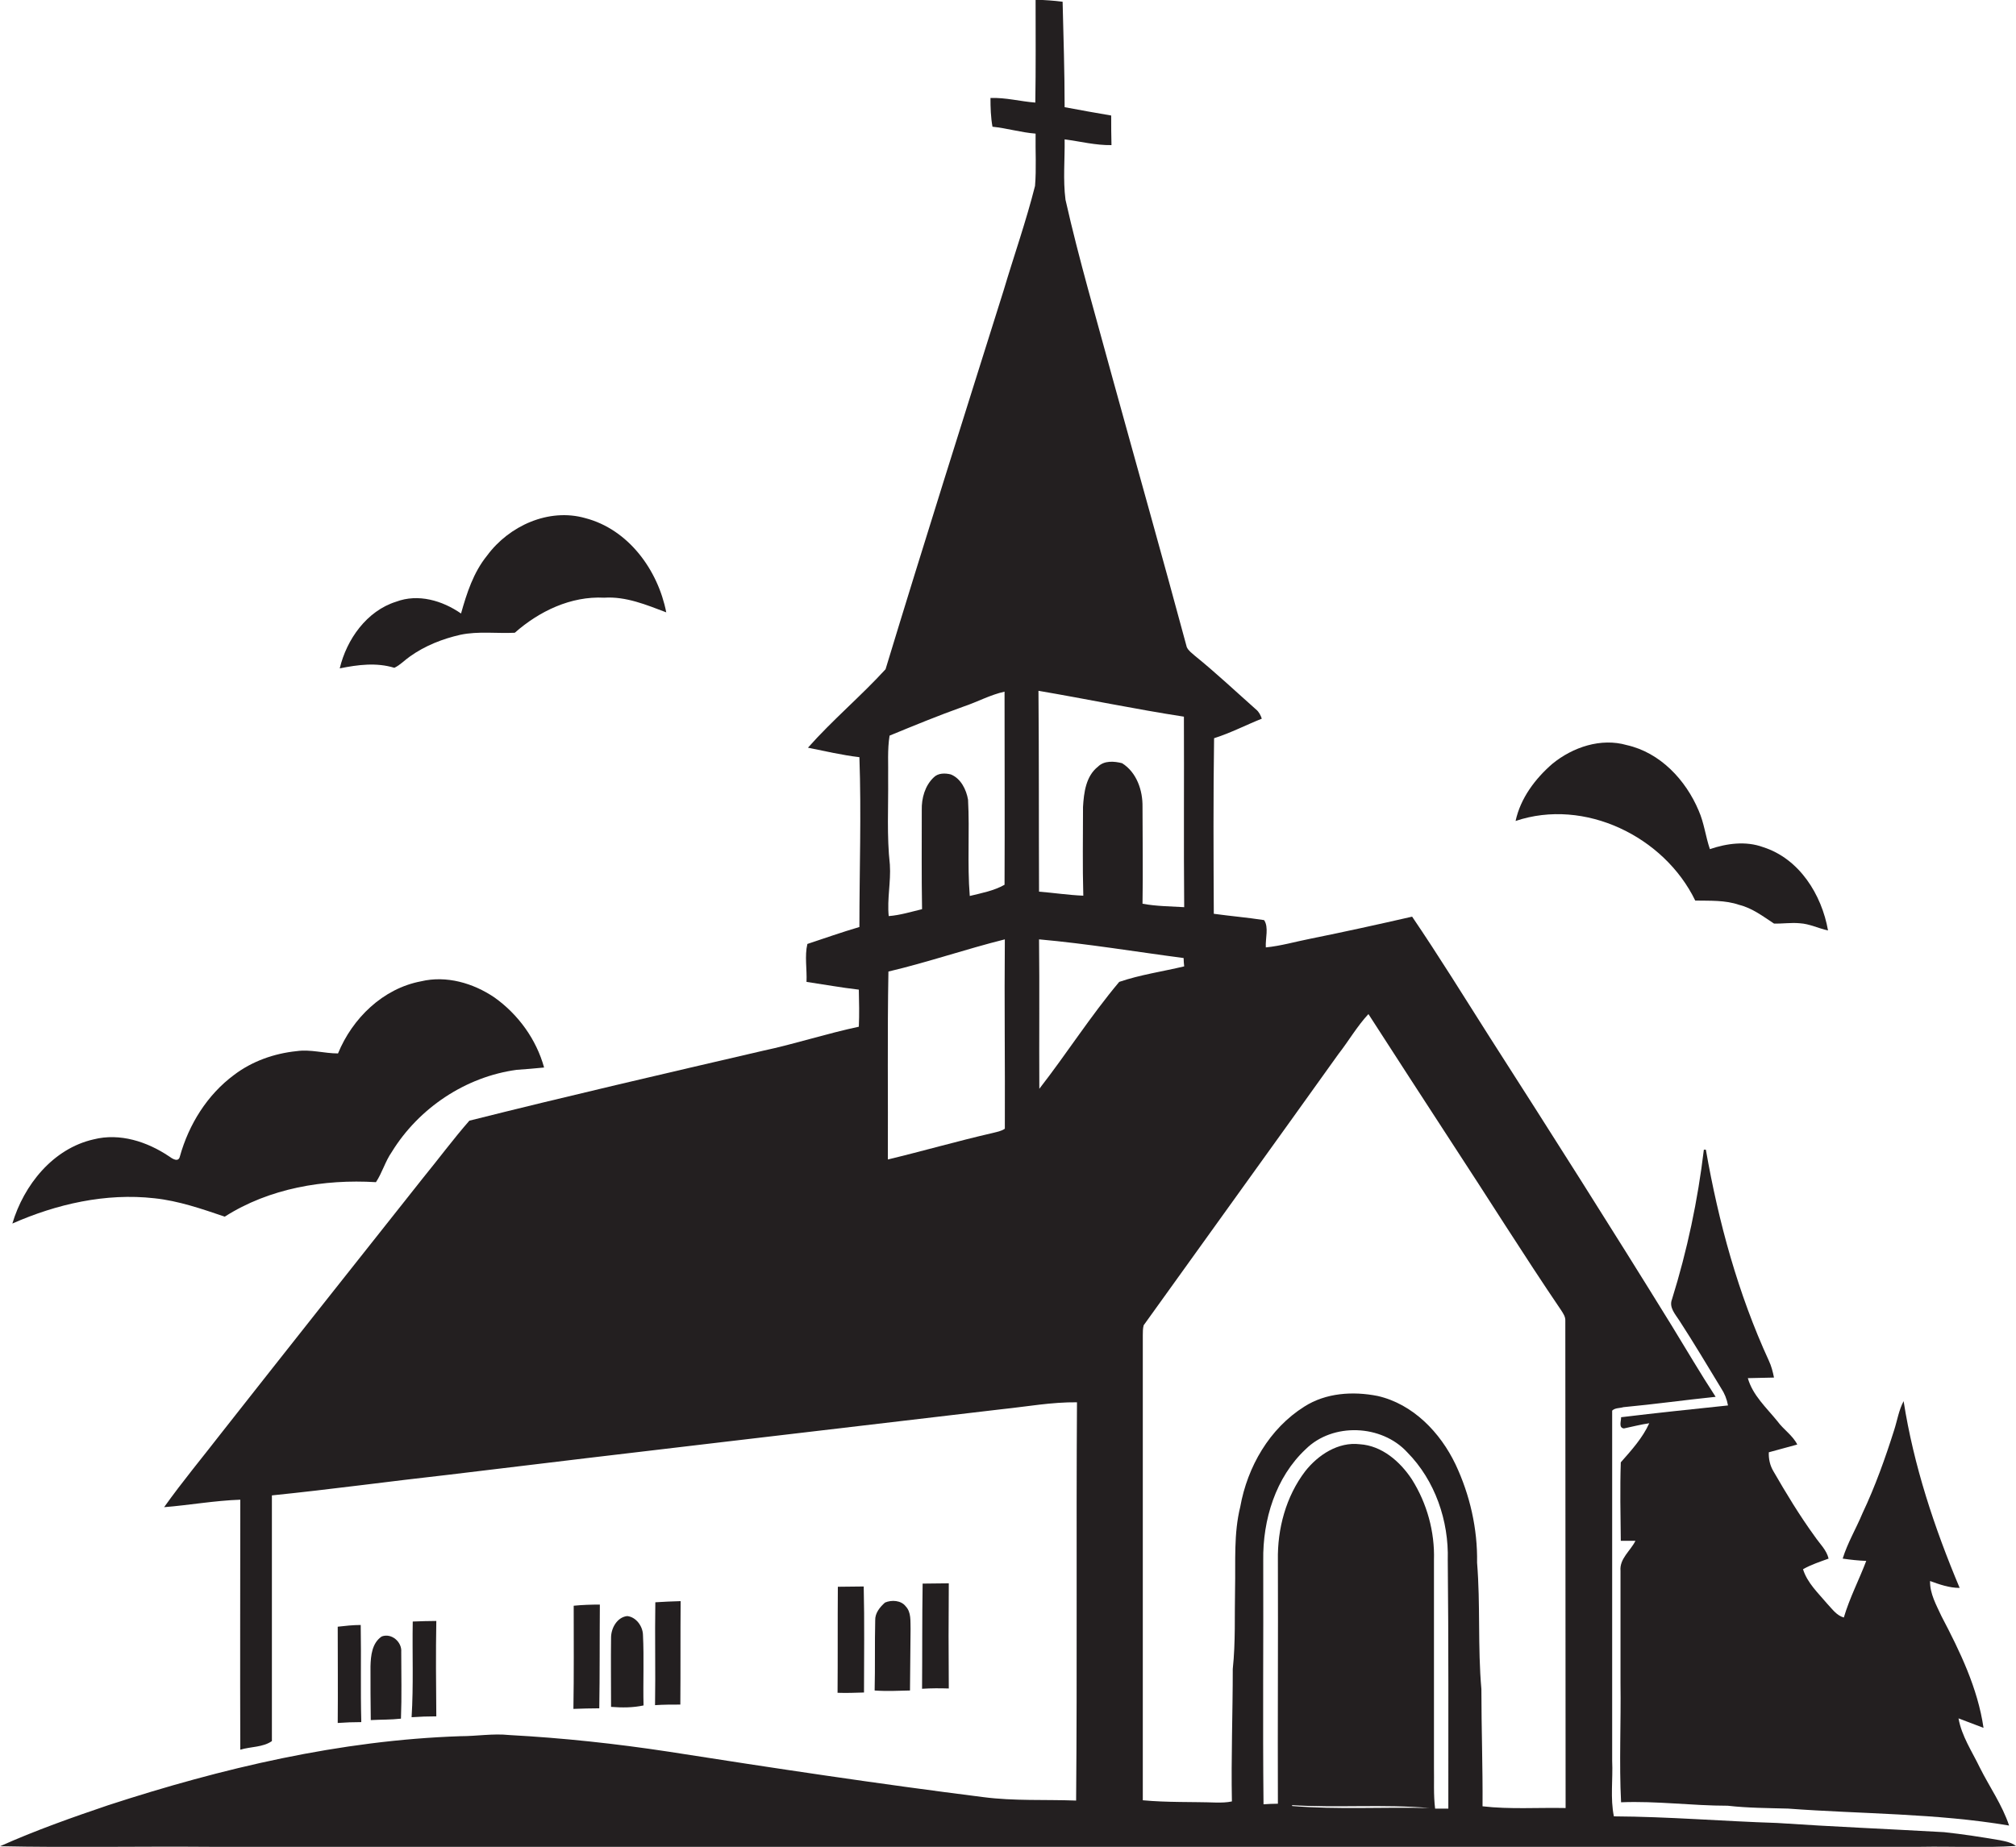
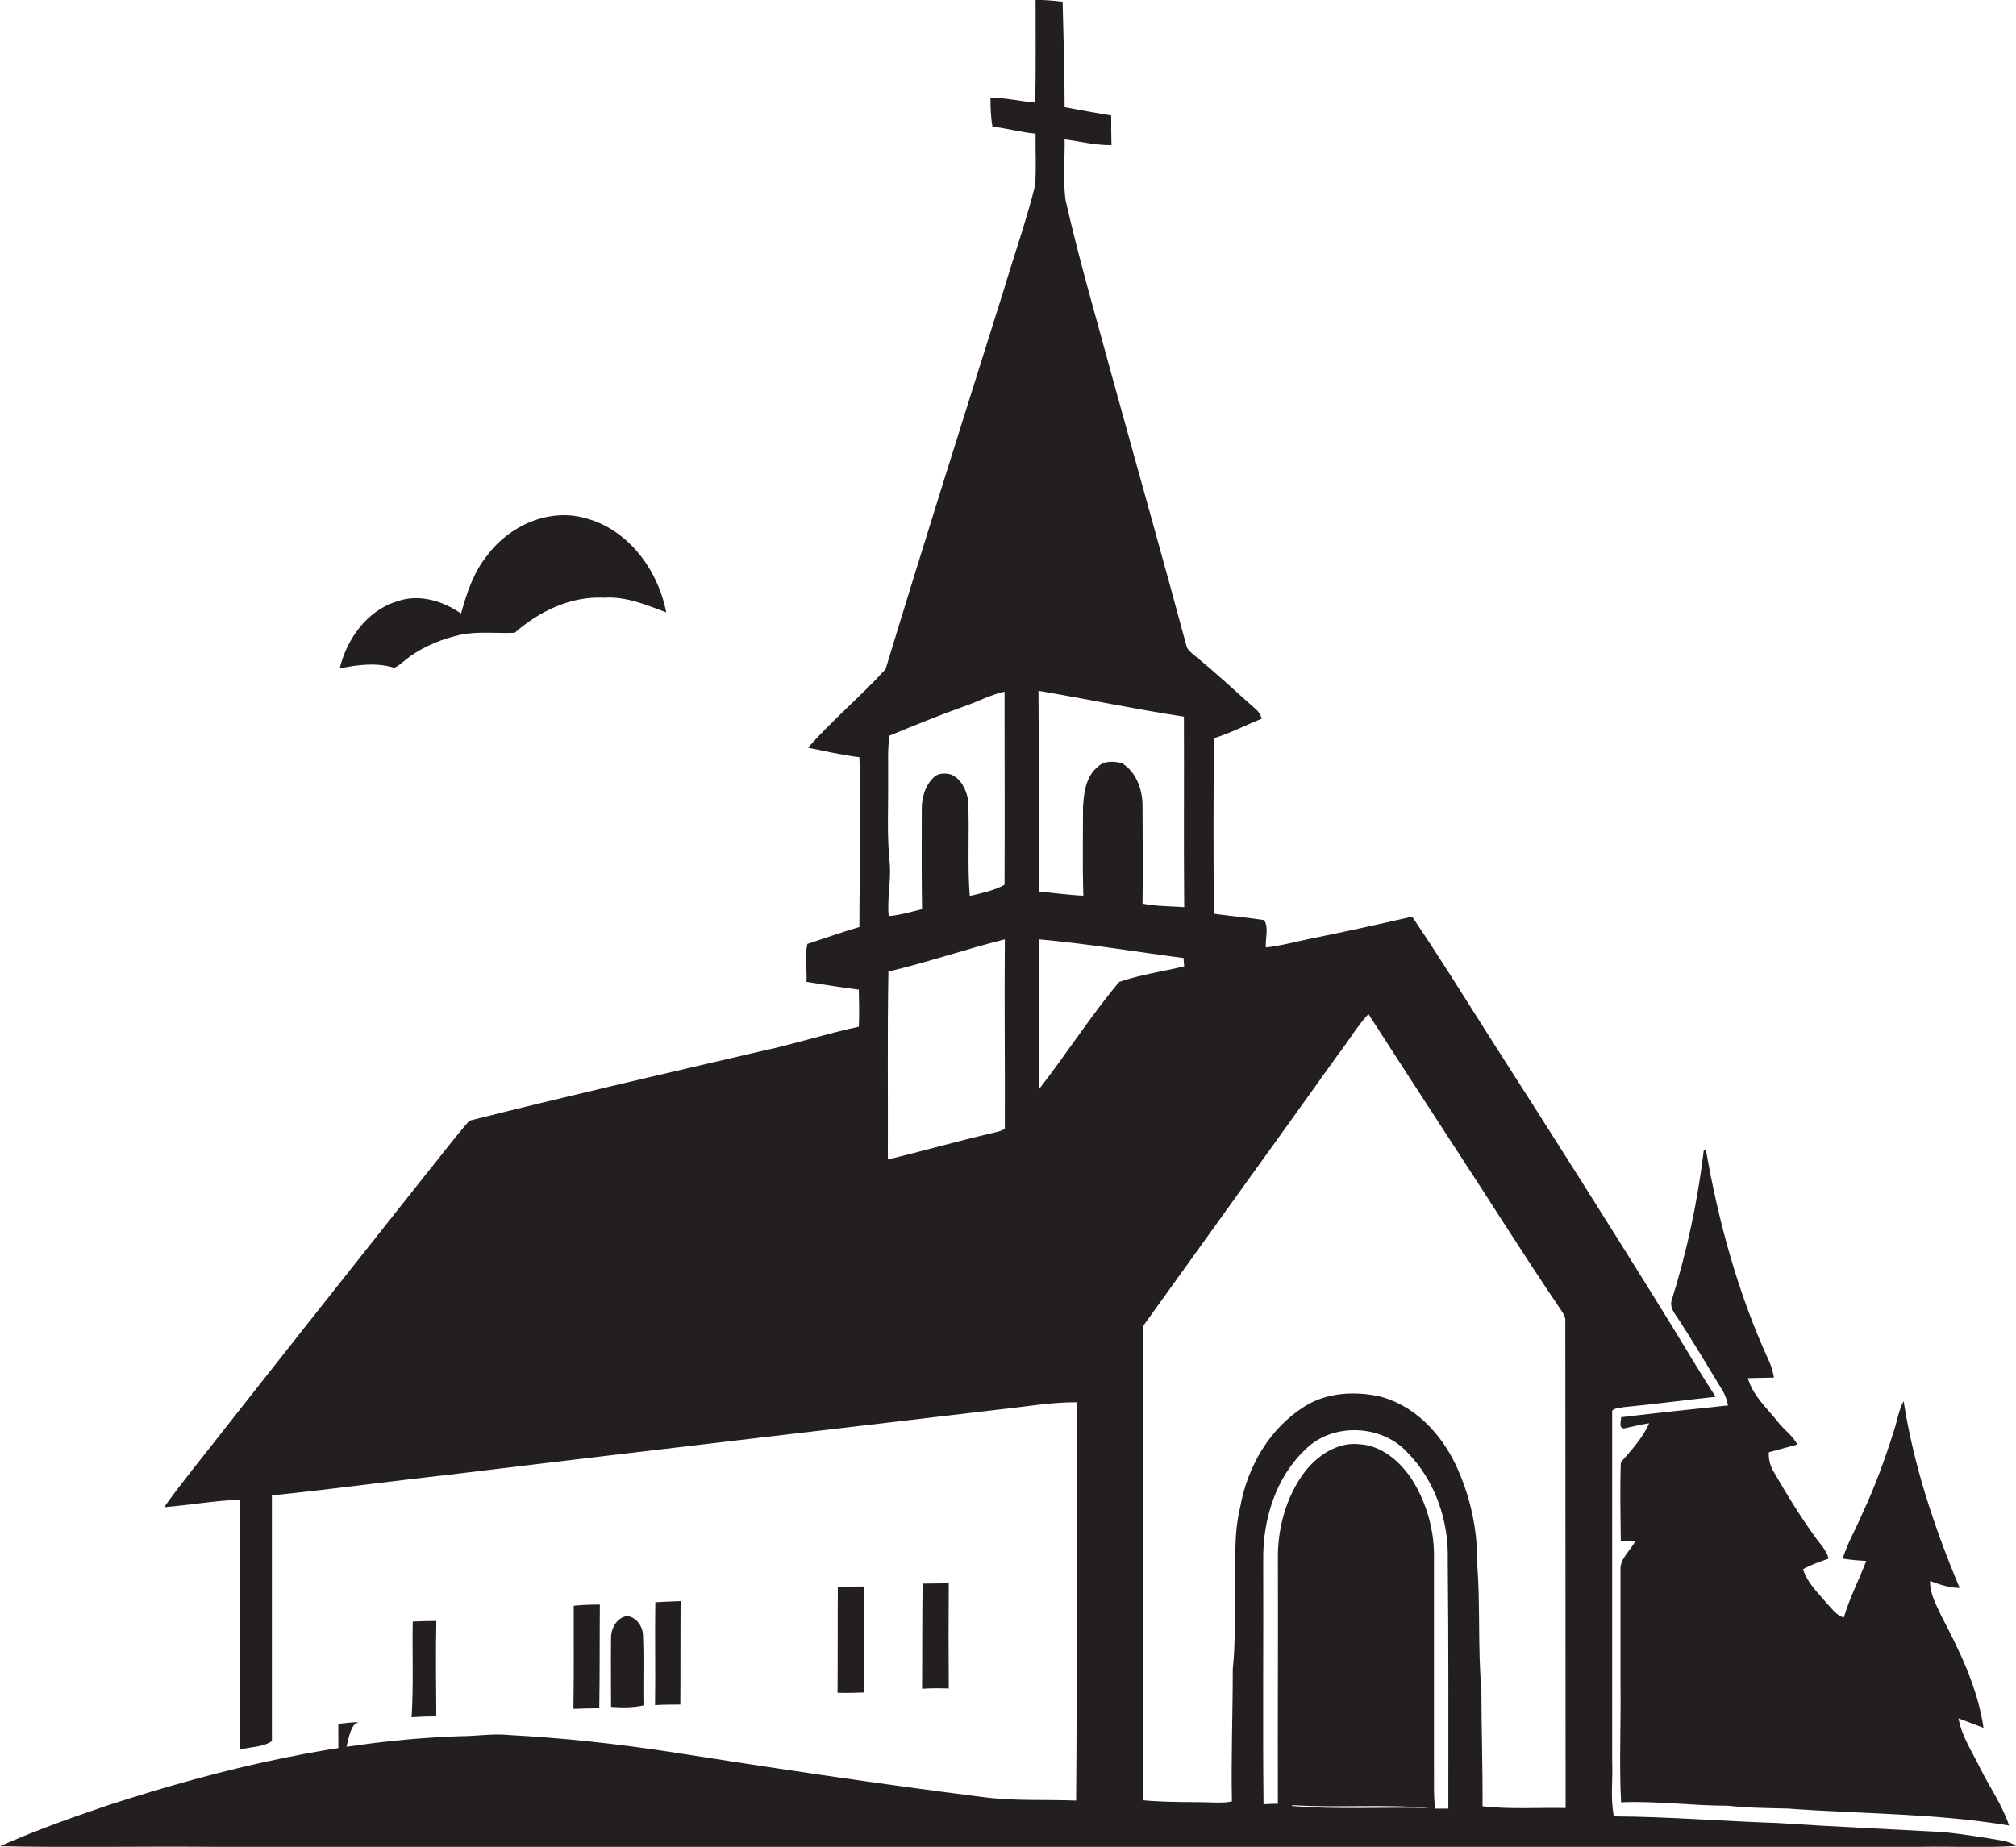
<svg xmlns="http://www.w3.org/2000/svg" version="1.1" id="Layer_1" x="0px" y="0px" viewBox="0 0 701.4 642.7" enable-background="new 0 0 701.4 642.7" xml:space="preserve">
  <g>
    <path fill="#231F20" d="M695.8,640.4c-6.4-1.1-12.9-2.1-19.4-2.8c-19.4-1.1-38.8-1.9-58.1-3.2c-18.9-0.6-37.8-2.2-56.8-2.3   c-1.3-6.3-0.3-12.9-0.6-19.3c0-40.6,0-81.3,0-121.9c1-1,2.6-0.8,3.9-1.2c10.7-1,21.4-2.5,32.1-3.6c-5.3-8.1-10.2-16.5-15.3-24.8   c-20.8-33.7-42-67.1-63.4-100.5c-8.9-14-17.6-28.1-26.9-41.8c-11.8,2.7-23.6,5.3-35.5,7.7c-5.1,1-10.2,2.5-15.4,3   c-0.2-3.1,1.1-7-0.6-9.5c-5.8-0.9-11.7-1.4-17.5-2.2c-0.1-20.4-0.2-40.7,0.1-61.1c5.7-1.8,11.1-4.6,16.6-6.8c-0.4-1.2-1-2.4-2-3.2   c-7.1-6.3-14-12.8-21.3-18.7c-1-0.9-2.2-1.7-2.8-3c-8.4-31.2-17.2-62.3-25.8-93.5c-5.6-20.7-11.7-41.3-16.4-62.2   c-0.9-7-0.2-14-0.3-21c5.4,0.7,10.8,2.1,16.3,2c-0.1-3.4-0.1-6.9-0.1-10.3c-5.4-0.9-10.8-1.9-16.2-2.9c0-12.2-0.4-24.5-0.7-36.7   c-3.1-0.4-6.2-0.6-9.4-0.7c0,11.9,0.1,23.9-0.1,35.8c-5.2-0.4-10.3-1.8-15.6-1.6c0,3.3,0.1,6.7,0.7,10c5,0.5,9.9,2,15,2.4   c-0.1,6.1,0.3,12.2-0.2,18.2C357,77,352.8,88.9,349.2,101c-13.8,43.9-27.7,87.8-41.1,131.9c-8.6,9.4-18.5,17.7-27,27.3   c6,1.2,11.9,2.6,17.9,3.3c0.7,19.7,0,39.4,0,59.1c-6.1,1.8-12.1,3.9-18.1,5.9c-1,4.2-0.1,8.8-0.3,13.2c6.1,0.9,12.1,2,18.2,2.7   c0.1,4.3,0.2,8.6,0,12.9c-11.3,2.4-22.2,6-33.5,8.4c-34,7.9-68.2,15.8-102,24.3c-5.6,6.4-10.7,13.3-16.1,19.9   c-23.3,29.4-46.6,58.8-69.8,88.3c-6.8,8.8-13.9,17.3-20.3,26.3c8.8-0.7,17.6-2.3,26.5-2.6c0,29-0.1,58,0,87c3.6-1.1,7.9-0.8,11-3   c0-28.5,0-57,0-85.5c20.6-2.1,41-4.9,61.6-7.2c64.1-7.8,128.3-15.2,192.4-22.8c8.7-0.9,17.3-2.5,26.1-2.4   c-0.3,46.2,0.1,92.4-0.3,138.6c-10.8-0.4-21.6,0.2-32.3-1.2c-36.5-4.6-73-10.1-109.4-15.8c-18.4-2.8-36.9-4.8-55.5-5.8   c-5.7-0.6-11.3,0.4-17,0.4c-41.8,1.4-82.9,11.1-122.5,24C25,632.5,12.3,637,0,642.5c24.4,0.5,48.8,0,73.2,0.2   c198.3,0,396.7,0,595,0c11-0.2,22.1,0.4,33.2-0.3C699.8,641.2,697.8,640.8,695.8,640.4z M309,270.9c0.1-5-0.3-10,0.5-14.9   c8.5-3.5,17-7,25.7-10.1c4.8-1.6,9.3-4.1,14.3-5.2c0,22.4,0.1,44.8,0,67.2c-3.7,2.1-8,2.9-12.1,3.9c-0.9-11.1,0-22.4-0.6-33.5   c-0.6-3.5-2.5-7.4-6-8.8c-2-0.5-4.4-0.5-5.9,1c-3.1,2.9-4.3,7.3-4.2,11.4c0,11.5-0.1,23,0.1,34.5c-3.8,0.9-7.6,2.1-11.6,2.4   c-0.6-6,0.8-11.9,0.4-17.9C308.5,290.9,309.1,280.9,309,270.9z M349.6,392.8c-1.3,0.9-2.8,1.1-4.3,1.5c-12.2,2.8-24.3,6.3-36.4,9.2   c0.1-21.8-0.2-43.6,0.2-65.4c13.6-3.2,26.9-7.8,40.5-11.2C349.4,348.8,349.7,370.8,349.6,392.8z M411.9,249.4   c0.1,22.1-0.1,44.2,0.1,66.3c-4.8-0.3-9.7-0.3-14.5-1.2c0.2-11.2,0-22.5,0-33.7c0.1-5.7-2-12-7.1-15.2c-2.7-0.7-6.2-1-8.4,1.2   c-4.2,3.3-4.9,9-5.2,14c0,10.3-0.2,20.6,0.1,30.9c-5.1-0.2-10.3-1-15.4-1.4c-0.1-23.3,0-46.6-0.2-69.9   C378.3,243.3,395,246.8,411.9,249.4z M361.6,378.9c-0.1-17.3,0.1-34.6-0.1-52c16.8,1.5,33.5,4.3,50.3,6.5c0,1,0.1,1.9,0.2,2.9   c-7.5,1.8-15.3,2.9-22.6,5.4C379.4,353.6,371.1,366.7,361.6,378.9z M449.6,628.5l-0.1-0.3c15.9,1,31.9-0.4,47.8,1   C481.4,628.8,465.4,629.8,449.6,628.5z M503.9,629.4c-1.5,0-3.1,0-4.6,0c-0.6-4.8-0.3-9.7-0.4-14.5c0-24,0-48,0-72   c0.3-9.8-2.4-19.7-7.7-28.1c-4.1-6.2-10.4-11.7-18.1-12.2c-7.5-0.9-14.5,3.7-19,9.4c-6.7,8.8-9.7,20-9.5,31   c0.1,28.3-0.1,56.5,0,84.7c-1.7,0-3.4,0.1-5,0.2c-0.3-28.3,0-56.6-0.1-84.9c-0.2-14.1,4.3-28.9,14.8-38.7   c9.4-9.3,26.4-8.6,35.3,1.1c9.7,9.8,14.5,23.9,14.1,37.5C504,571.7,503.9,600.5,503.9,629.4z M515.8,628.6   c0.1-13.6-0.4-27.2-0.4-40.8c-1.3-14.6-0.3-29.3-1.5-44c0.2-11.8-2.5-23.6-7.5-34.2c-5.3-11.1-14.8-21-27.1-23.8   c-8.6-1.7-18-1.1-25.5,3.7c-12.1,7.6-19.8,20.9-22.3,34.9c-2.3,9.3-1.6,18.9-1.8,28.4c-0.2,9.3,0.2,18.7-0.8,28   c0,15.4-0.6,30.8-0.3,46.1c-1.8,0.4-3.6,0.4-5.3,0.4c-8.6-0.3-17.2,0-25.7-0.8c0-53.9,0-107.8,0-161.8c0-1.2,0-2.3,0.3-3.5   c22.5-31.4,45.2-62.8,67.7-94.3c3.6-4.6,6.5-9.7,10.5-14c9.5,14.8,19.1,29.5,28.7,44.3c12.8,19.5,25.2,39.4,38.3,58.7   c0.7,1.1,1.6,2.3,1.5,3.8c0,56.5,0.1,113,0.1,169.5C535,629,525.3,629.7,515.8,628.6z" />
    <path fill="#231F20" d="M137.2,232.4c2.1-1,3.6-2.7,5.5-4c5.2-3.7,11.3-6.1,17.5-7.5c6.2-1.3,12.6-0.4,18.9-0.7   c8.5-7.5,19.5-12.8,31.1-12.2c7.6-0.5,14.7,2.5,21.6,5.1c-2.9-14.8-13.2-28.9-28.2-32.8c-12.7-3.6-26.5,2.7-34.1,13   c-4.8,5.9-7.1,13.1-9.1,20.2c-6.5-4.5-14.9-7-22.6-4.1c-10.2,3.2-17.2,13.1-19.6,23.2C124.6,231.3,131,230.5,137.2,232.4z" />
-     <path fill="#231F20" d="M589.8,313.4c5.1,0.1,10.4-0.2,15.3,1.5c4.5,1.1,8.3,4,12.1,6.5c3,0.1,6-0.4,9-0.1c3.4,0.2,6.5,1.8,9.8,2.5   c-2.2-12.5-10-25-22.6-29c-6-2.2-12.6-1.3-18.5,0.7c-1.5-4.4-2-9.1-3.9-13.4c-4.5-10.7-13.4-20.2-25-22.8c-9-2.6-18.8,0.7-25.9,6.5   c-6,5.2-11.1,12-12.8,19.9C551.3,277.6,579,291.1,589.8,313.4z" />
-     <path fill="#231F20" d="M53.7,417c8.5,0.9,16.5,3.7,24.5,6.4c15.5-9.9,34.5-13.1,52.6-12c2.2-3.3,3.2-7.2,5.5-10.5   c9.4-15.3,25.7-26.2,43.5-28.6c3.2-0.2,6.3-0.5,9.5-0.8c-2.7-9.8-9-18.5-17.3-24.4c-7.4-5-16.7-7.7-25.5-5.6   c-13.3,2.5-23.9,12.9-28.9,25.1c-4.8,0-9.6-1.5-14.4-0.8c-7.8,0.8-15.5,3.5-21.8,8.3c-9.3,6.9-15.7,17.2-18.8,28.3   c-0.5,2.3-2.7,0.8-3.8,0c-7.6-5.1-17.1-8.2-26.2-5.9c-14.2,3.2-24.3,15.9-28.3,29.3C19.7,419,36.8,415.1,53.7,417z" />
    <path fill="#231F20" d="M631.4,534.7c-5.3-7.3-9.9-14.9-14.4-22.7c-1.2-2-1.7-4.3-1.6-6.6c3.3-0.9,6.6-1.8,9.9-2.7   c-1.6-3.2-4.8-5.2-6.9-8.1c-3.8-4.7-8.6-9-10.3-15c3-0.1,6.1-0.1,9.1-0.2c-0.4-2-0.9-4-1.8-5.9c-10.7-23.3-17.5-48.2-21.9-73.4   c-0.2,0-0.5,0-0.7,0c-2.1,17.6-5.8,35.1-11.1,52.1c-1.1,2.8,1.2,5.2,2.6,7.4c5,7.7,9.7,15.6,14.5,23.5c1.2,1.8,2,3.8,2.4,6   c-12.4,1.3-24.8,2.6-37.2,4.1c0.1,1.2-1,3.7,1,3.9c2.9-0.6,5.9-1.4,8.8-1.8c-2.3,5.1-6.2,9.4-9.9,13.6c-0.3,9.1-0.1,18.2,0,27.3   c1.7,0,3.4,0,5.1,0c-1.7,3.5-5.6,6.2-5.2,10.5c0,13,0,26,0,39c0.2,13.8-0.5,27.7,0.2,41.5c12.4-0.5,24.7,1.2,37.1,1.2   c7,0.8,14,0.8,21,1c25.6,1.9,51.5,1.6,76.9,5.9c-2.4-7.2-6.8-13.4-10.2-20.2c-2.7-5.6-6.3-10.9-7.4-17.1c2.9,1.1,5.8,2.2,8.7,3.3   c-2-13.8-8.2-26.6-14.6-38.8c-1.8-3.9-4.1-7.9-4-12.3c3.3,1.2,6.7,2.4,10.3,2.4c-8.8-20.9-16-42.6-19.5-65   c-1.7,3.2-2.2,6.7-3.3,10.1c-3.1,9.8-6.6,19.6-11,28.9c-2.2,5.3-5.2,10.3-6.9,15.8c2.7,0.4,5.5,0.7,8.2,0.8   c-2.5,6.6-5.8,12.9-7.8,19.7c-2.5-0.7-4-2.9-5.7-4.7c-3.2-3.8-7-7.3-8.5-12.1c2.8-1.6,5.9-2.6,8.9-3.7   C635.5,539.4,633.1,537.2,631.4,534.7z" />
    <path fill="#231F20" d="M321,551.1c-0.2,12.2-0.1,24.4-0.2,36.6c3.1-0.2,6.2-0.2,9.3-0.1c-0.1-12.2-0.1-24.4,0-36.6   C327,551,324,551.1,321,551.1z" />
    <path fill="#231F20" d="M300.6,589c0-12.3,0.2-24.6-0.1-36.9c-3,0-6,0.1-9,0.1c-0.1,12.3,0,24.6-0.1,36.9   C294.5,589.2,297.5,589.1,300.6,589z" />
-     <path fill="#231F20" d="M316.8,566.9c-0.1-2.7,0.3-5.8-1.7-7.9c-1.6-2.1-4.9-2.3-7.2-1.3c-1.8,1.6-3.5,3.7-3.4,6.2   c-0.2,8.1,0,16.3-0.2,24.4c4.1,0.3,8.2,0.1,12.3,0C316.7,581.1,316.7,574,316.8,566.9z" />
    <path fill="#231F20" d="M236.7,593.2c0.1-12,0-24,0.1-36c-3,0.1-5.9,0.2-8.8,0.4c-0.2,11.9,0.1,23.9-0.1,35.8   C230.8,593.2,233.8,593.2,236.7,593.2z" />
    <path fill="#231F20" d="M208.5,594.5c0.2-12,0.1-24,0.2-36.1c-3,0-6.1,0.1-9.1,0.4c0,12,0.1,23.9-0.1,35.9   C202.5,594.6,205.5,594.5,208.5,594.5z" />
    <path fill="#231F20" d="M223.7,568.9c-0.1-3-2.4-6.2-5.5-6.5c-3.5,0.4-5.6,4.2-5.6,7.5c-0.1,8,0,16.1,0,24.1   c3.8,0.3,7.6,0.3,11.3-0.5C223.7,585.3,224.1,577.1,223.7,568.9z" />
    <path fill="#231F20" d="M151.8,597.3c-0.1-11.1-0.2-22.2,0-33.2c-2.7,0-5.5,0.1-8.2,0.2c-0.2,11.1,0.3,22.2-0.4,33.3   C146,597.4,148.9,597.3,151.8,597.3z" />
-     <path fill="#231F20" d="M125.7,599.3c-0.3-11.3,0-22.5-0.2-33.8c-2.7,0-5.4,0.3-8,0.6c0,11.2,0.1,22.3,0,33.5   C120.2,599.4,123,599.3,125.7,599.3z" />
-     <path fill="#231F20" d="M132.8,569.5c-3.4,2.3-3.8,6.7-3.9,10.4c0,6.2,0,12.5,0.1,18.7c3.5-0.2,7-0.1,10.5-0.5   c0.3-7.7,0.1-15.5,0.1-23.2C139.9,571.4,136.2,568.2,132.8,569.5z" />
+     <path fill="#231F20" d="M125.7,599.3c-2.7,0-5.4,0.3-8,0.6c0,11.2,0.1,22.3,0,33.5   C120.2,599.4,123,599.3,125.7,599.3z" />
  </g>
</svg>